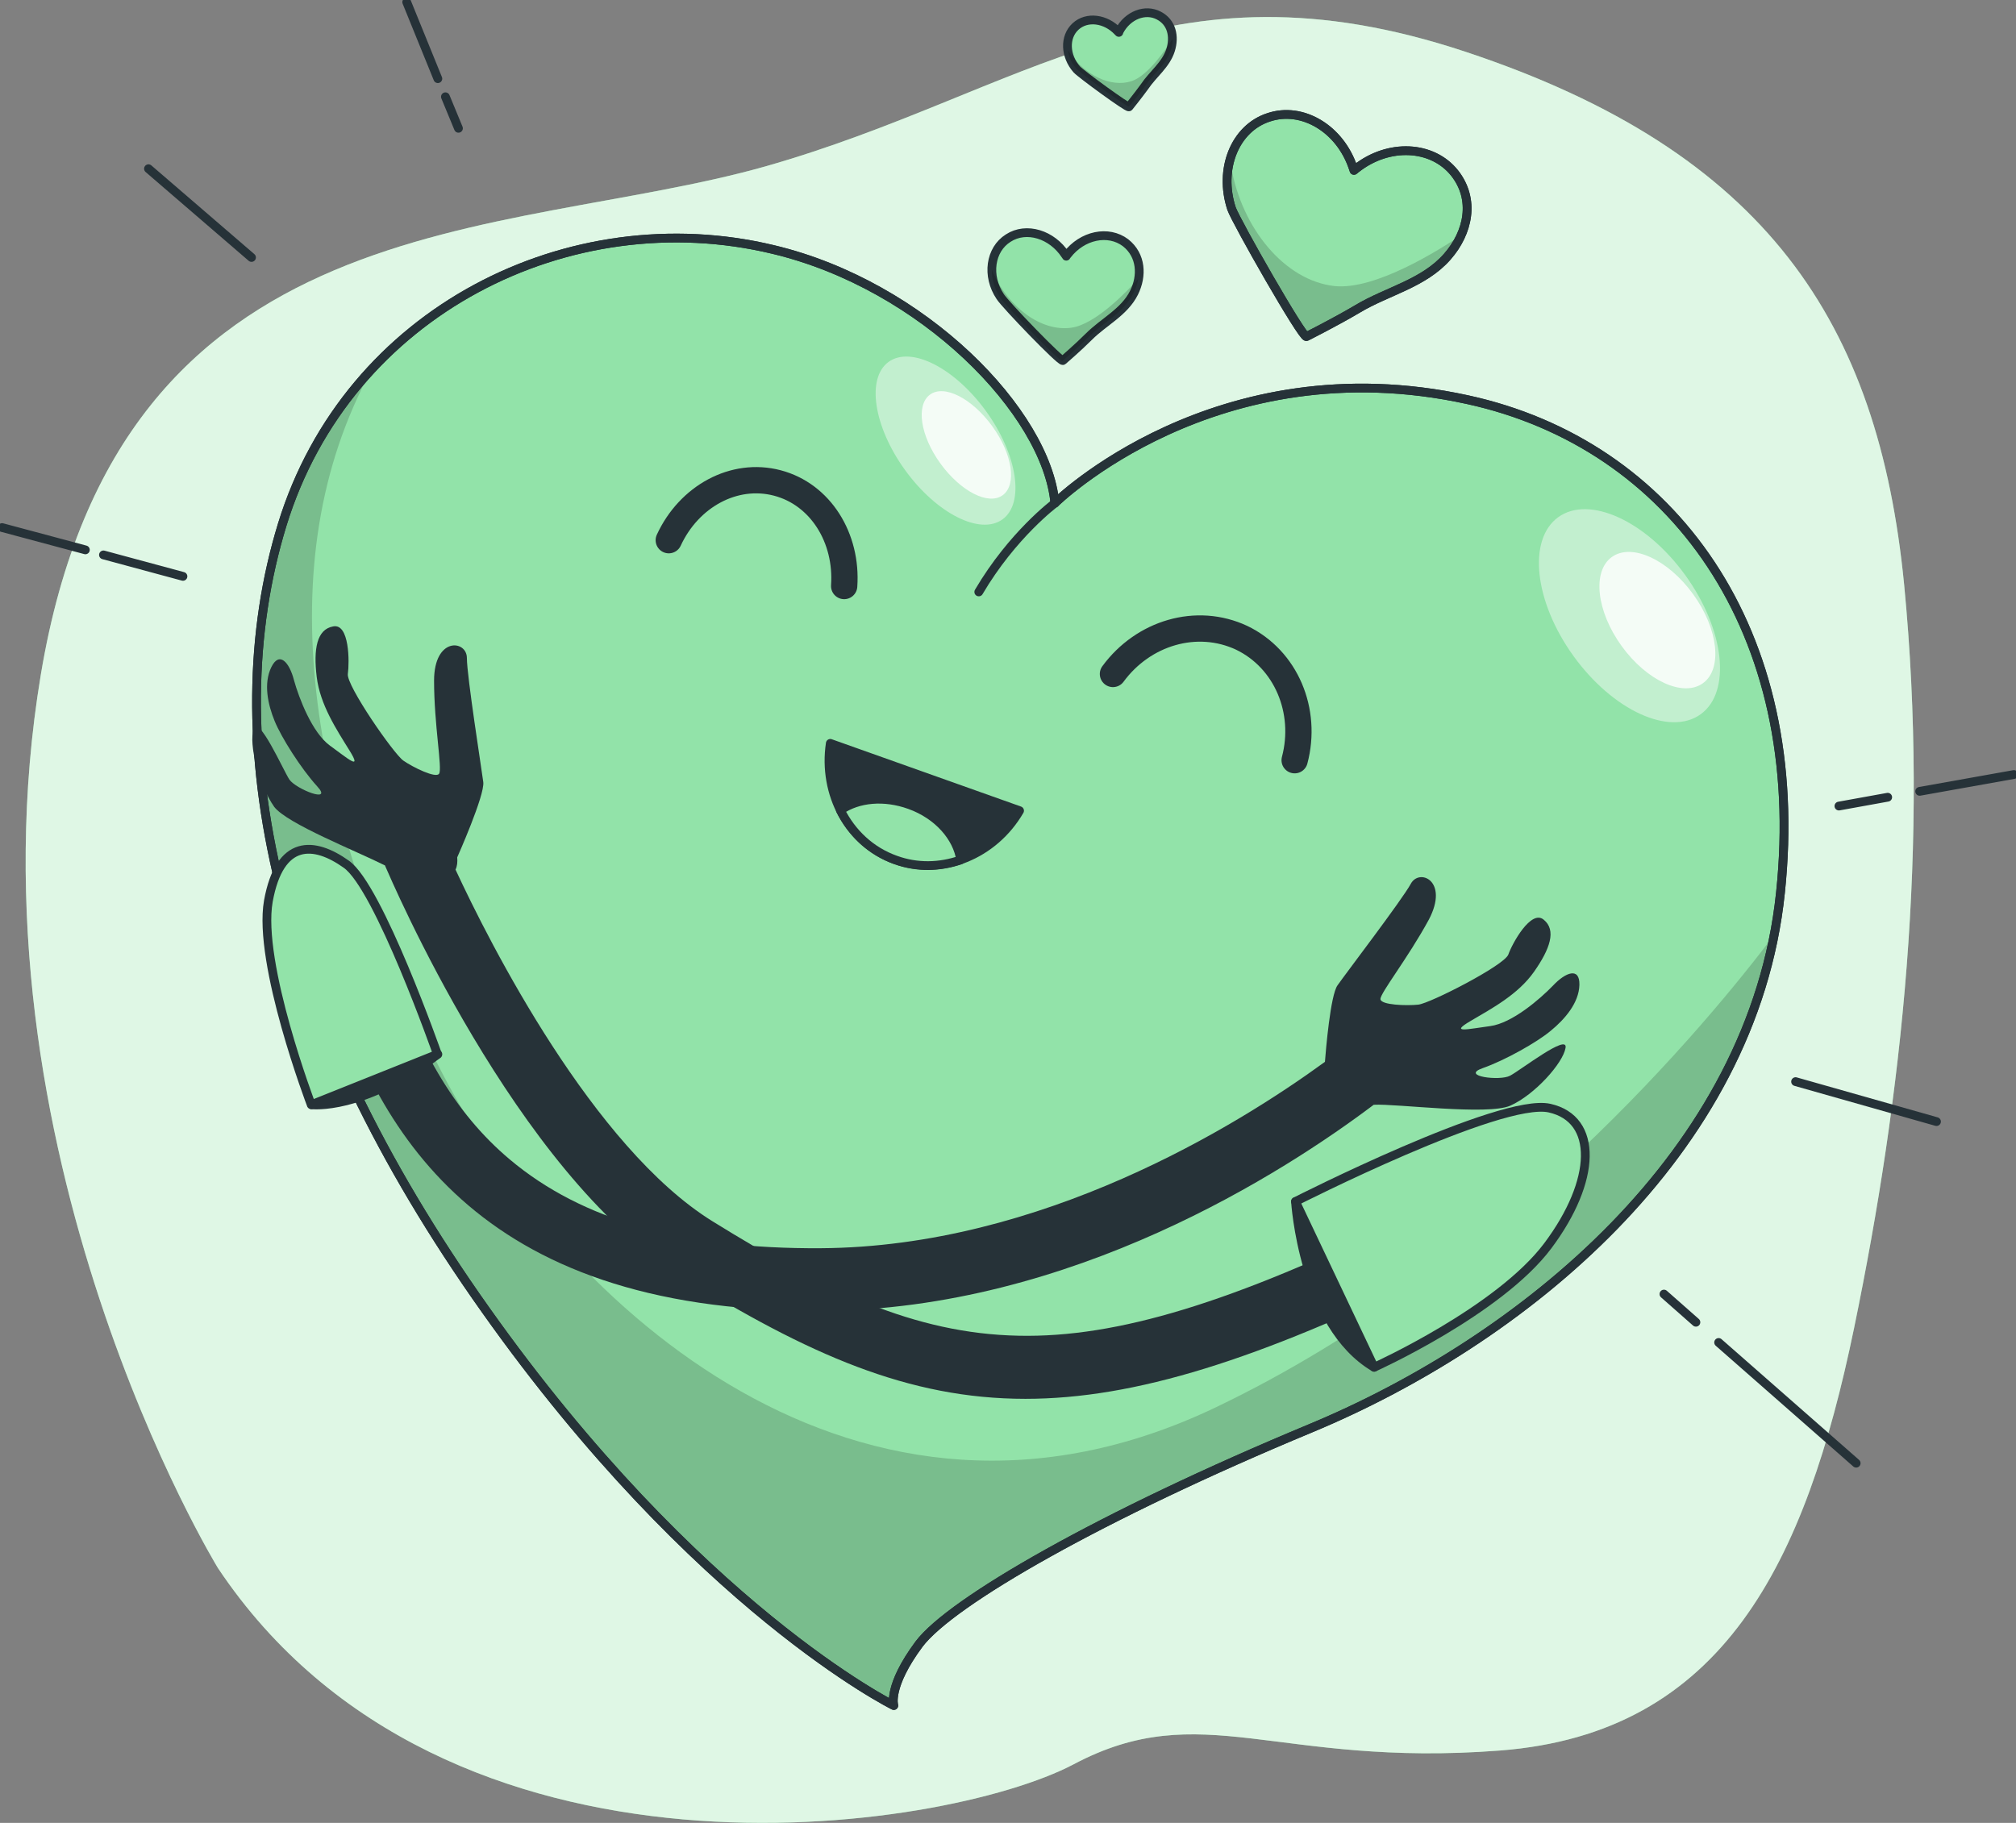
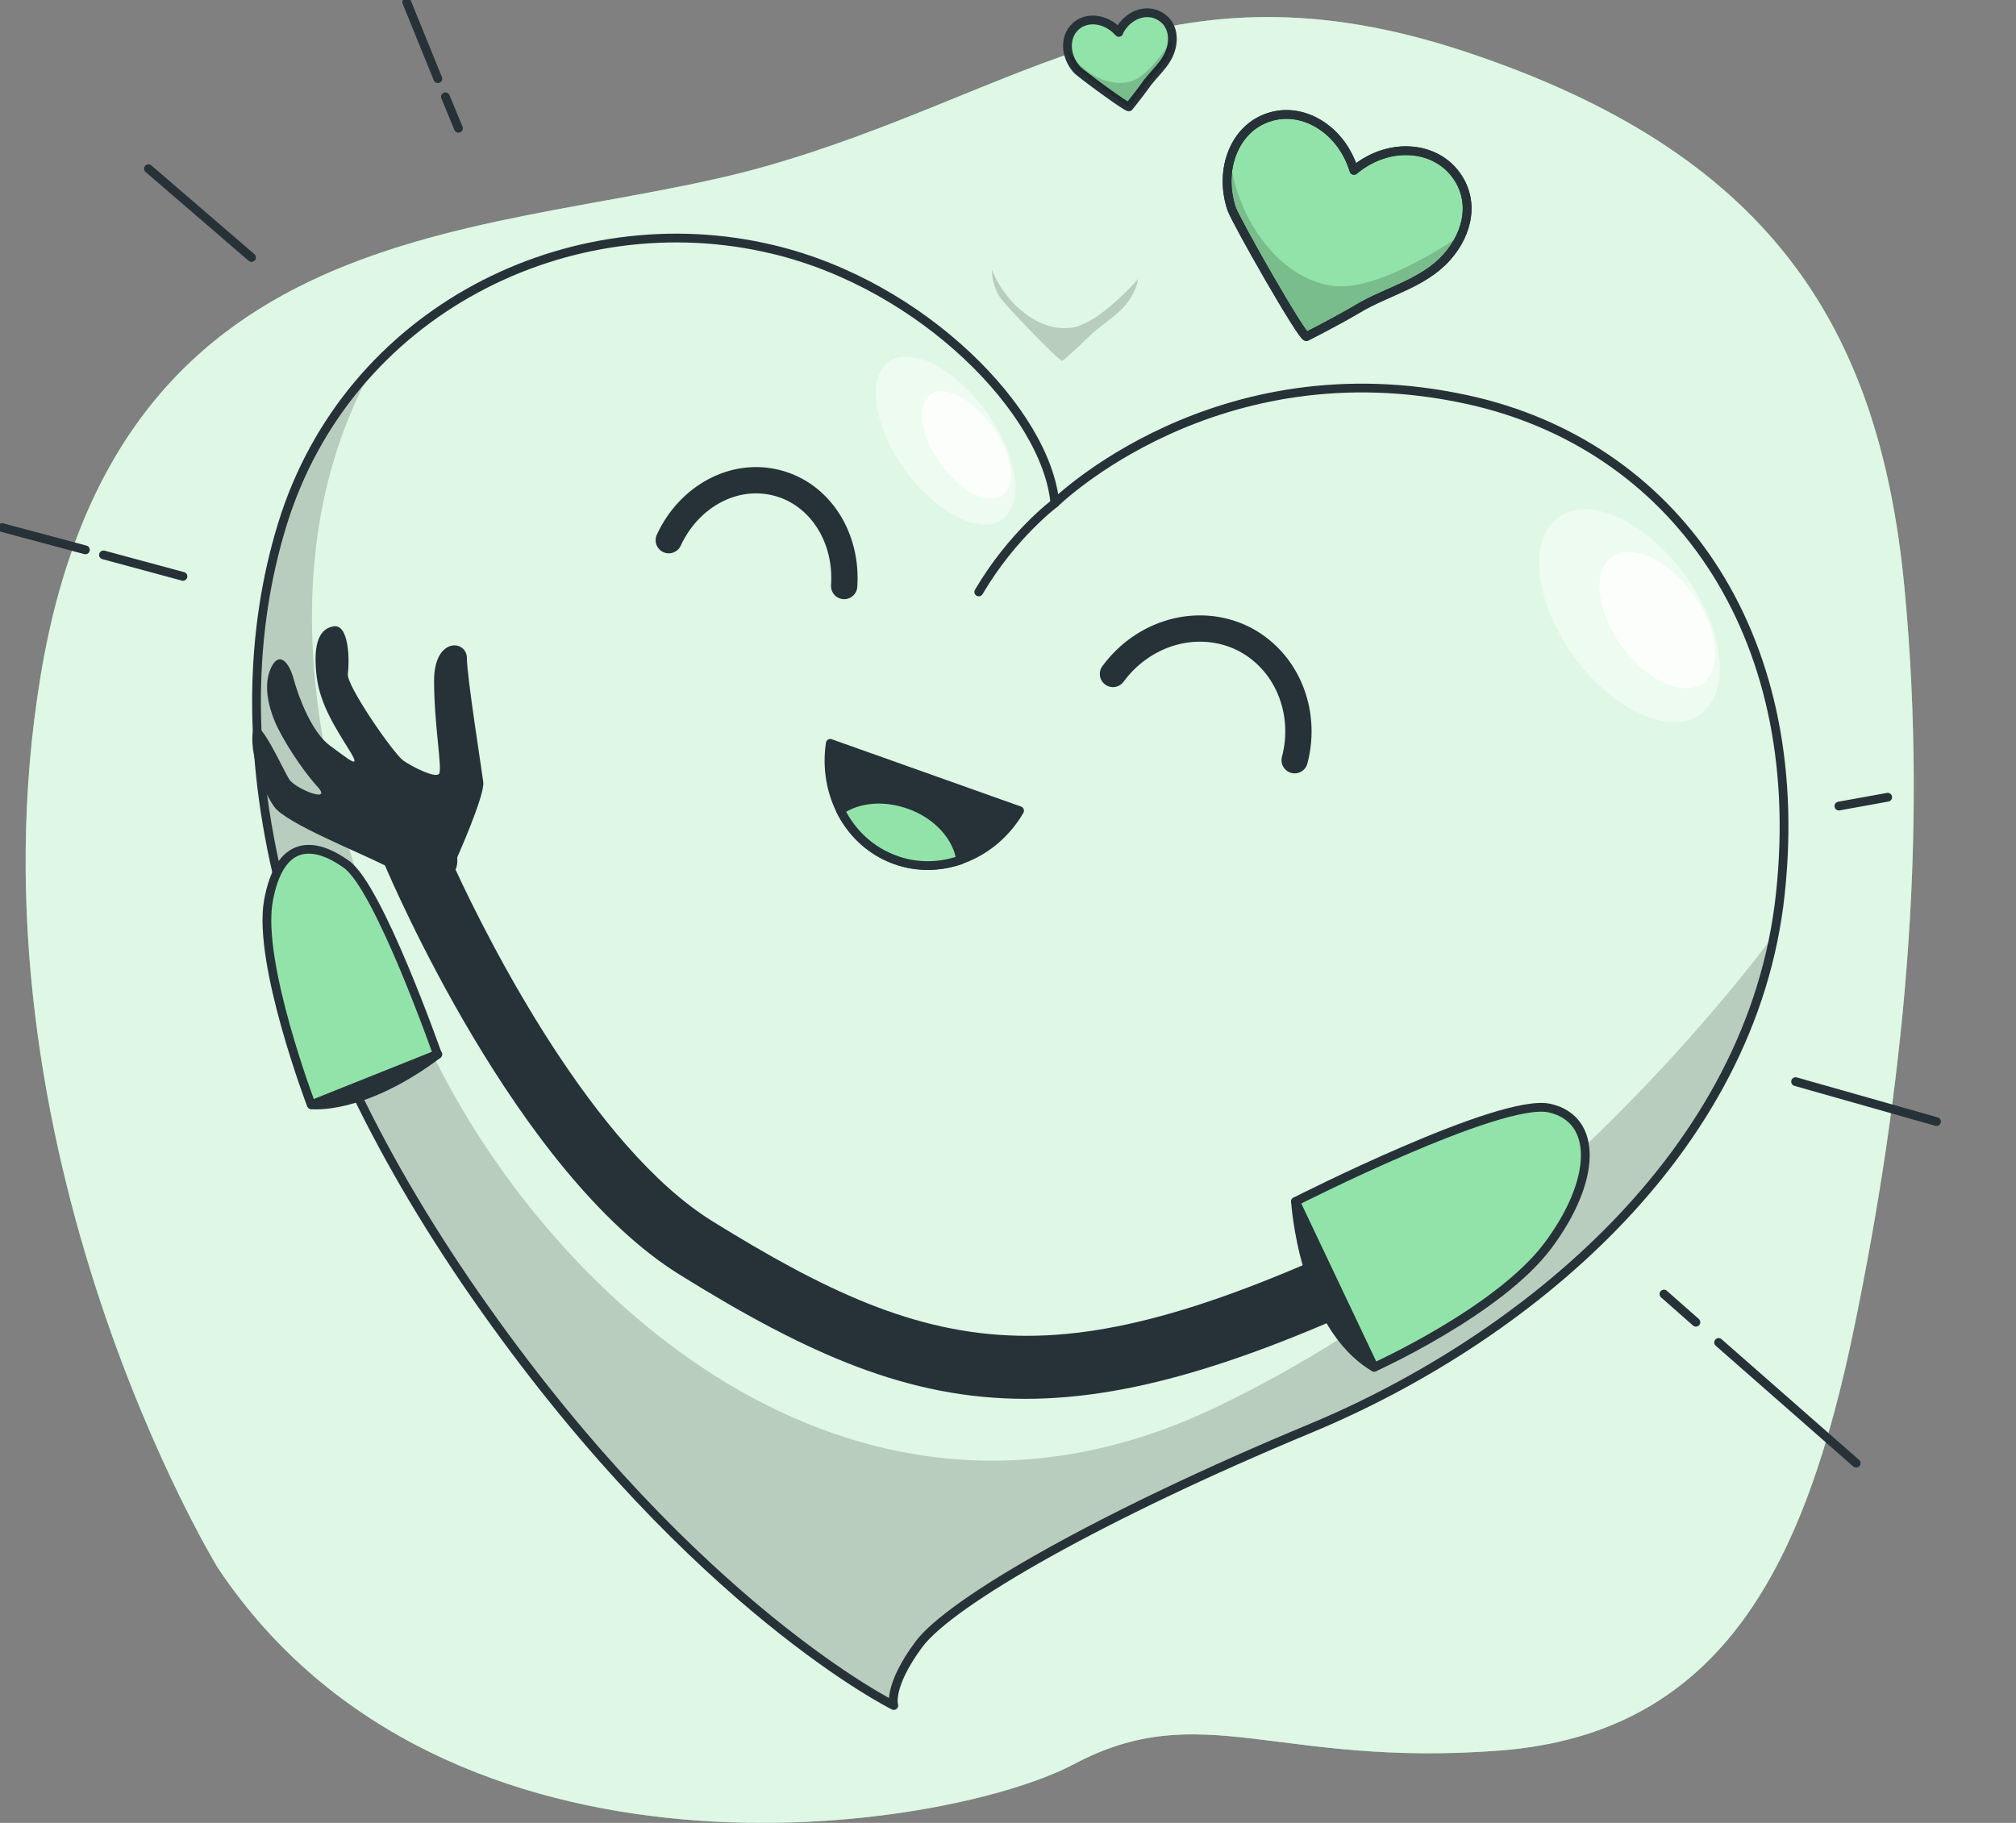
<svg xmlns="http://www.w3.org/2000/svg" width="230" height="208" viewBox="0 0 230 208" fill="none">
  <rect x="0" y="0" width="230" height="208" fill="#808080" stroke="none" />
  <g clip-path="url(#clip0_208_358)">
    <path d="M24.857 178.91C24.857 178.91 -4.367 131.194 4.654 76.998C13.676 22.802 57.44 27.41 87.239 19.009C116.991 10.561 132.779 -5.521 167.185 5.904C201.592 17.329 214.308 36.867 217.235 66.677C220.114 96.439 217.043 124.81 211.525 151.548C206.006 178.238 196.649 197.775 171.12 199.743C145.591 201.711 137.098 193.551 122.462 201.327C107.778 209.056 50.818 217.793 24.857 178.91Z" fill="#92E3A9" />
    <path opacity="0.7" d="M24.857 178.91C24.857 178.91 -4.367 131.194 4.654 76.998C13.676 22.802 57.44 27.41 87.239 19.009C116.991 10.561 132.779 -5.521 167.185 5.904C201.592 17.329 214.308 36.867 217.235 66.677C220.114 96.439 217.043 124.81 211.525 151.548C206.006 178.238 196.649 197.775 171.12 199.743C145.591 201.711 137.098 193.551 122.462 201.327C107.778 209.056 50.818 217.793 24.857 178.91Z" fill="white" />
    <path d="M144.728 13.393C148.567 12.097 152.886 14.689 154.373 19.153C154.421 19.249 154.421 19.345 154.469 19.441C154.565 19.393 154.613 19.297 154.709 19.249C158.404 16.321 163.395 16.561 165.938 19.729C168.338 22.753 167.522 26.546 165.122 29.282C162.435 32.354 158.26 33.218 154.901 35.234C152.31 36.77 149.047 38.403 149.047 38.403C148.615 38.595 141.081 25.393 140.505 23.809C139.018 19.297 140.889 14.641 144.728 13.393Z" fill="#92E3A9" stroke="#263238" stroke-miterlimit="10" stroke-linecap="round" stroke-linejoin="round" />
    <path opacity="0.17" d="M149.046 38.402C148.614 38.594 141.08 25.393 140.504 23.809C139.881 21.985 139.881 20.113 140.312 18.433C140.36 18.577 140.408 18.769 140.456 19.009C141.656 26.017 146.551 32.018 152.261 32.642C156.916 33.122 164.21 28.513 166.705 26.833C166.321 27.697 165.793 28.513 165.122 29.282C162.434 32.354 158.259 33.218 154.9 35.234C152.309 36.77 149.046 38.402 149.046 38.402Z" fill="black" />
-     <path d="M115.025 27.17C117.088 25.826 120.015 26.738 121.551 29.09C121.599 29.138 121.599 29.186 121.647 29.234C121.695 29.186 121.695 29.138 121.743 29.09C123.47 26.834 126.445 26.21 128.413 27.698C130.236 29.138 130.332 31.49 129.373 33.41C128.269 35.619 125.918 36.723 124.238 38.403C122.942 39.699 121.263 41.139 121.263 41.139C121.023 41.331 114.641 34.707 114.113 33.843C112.529 31.49 112.961 28.466 115.025 27.17Z" fill="#92E3A9" stroke="#263238" stroke-miterlimit="10" stroke-linecap="round" stroke-linejoin="round" />
    <path opacity="0.17" d="M121.214 41.187C120.974 41.379 114.592 34.755 114.064 33.891C113.44 32.883 113.152 31.827 113.152 30.77C113.2 30.866 113.248 30.962 113.296 31.107C115.072 35.091 118.815 37.875 122.222 37.395C125.005 37.011 128.604 33.219 129.852 31.827C129.756 32.403 129.564 32.979 129.276 33.507C128.172 35.715 125.821 36.819 124.141 38.499C122.893 39.747 121.214 41.187 121.214 41.187Z" fill="black" />
    <path d="M122.703 3.024C123.999 1.824 126.158 2.112 127.55 3.6C127.598 3.648 127.598 3.648 127.646 3.696C127.646 3.648 127.694 3.6 127.694 3.552C128.653 1.728 130.669 0.96 132.204 1.776C133.692 2.544 134.028 4.176 133.548 5.712C133.02 7.393 131.533 8.449 130.573 9.889C129.805 10.945 128.797 12.193 128.797 12.193C128.653 12.337 123.327 8.449 122.847 7.921C121.503 6.384 121.407 4.224 122.703 3.024Z" fill="#92E3A9" stroke="#263238" stroke-miterlimit="10" stroke-linecap="round" stroke-linejoin="round" />
    <path opacity="0.17" d="M128.797 12.145C128.653 12.289 123.326 8.4 122.846 7.872C122.27 7.248 121.934 6.528 121.838 5.76C121.886 5.808 121.934 5.904 121.982 5.952C123.71 8.544 126.733 10.032 129.084 9.264C131.004 8.64 133.067 5.52 133.787 4.416C133.787 4.848 133.739 5.232 133.595 5.664C133.067 7.344 131.58 8.4 130.62 9.84C129.852 10.944 128.797 12.145 128.797 12.145Z" fill="black" />
    <path d="M144.728 13.393C148.567 12.097 152.886 14.689 154.373 19.153C154.421 19.249 154.421 19.345 154.469 19.441C154.565 19.393 154.613 19.297 154.709 19.249C158.404 16.321 163.395 16.561 165.938 19.729C168.338 22.753 167.522 26.546 165.122 29.282C162.435 32.354 158.26 33.218 154.901 35.234C152.31 36.77 149.047 38.403 149.047 38.403C148.615 38.595 141.081 25.393 140.505 23.809C139.018 19.297 140.889 14.641 144.728 13.393Z" stroke="#263238" stroke-miterlimit="10" stroke-linecap="round" stroke-linejoin="round" />
-     <path d="M120.351 57.413C120.351 57.413 138.682 39.316 167.426 45.604C190.748 50.692 206.295 71.91 203.128 101.864C200.009 131.819 173.425 153.036 149.527 162.973C125.63 172.91 108.499 182.75 104.852 187.599C101.253 192.447 101.972 194.607 101.972 194.607C101.972 194.607 79.515 183.519 55.377 149.436C31.24 115.401 24.714 84.247 32.2 59.861C39.686 35.475 65.023 22.898 88.2 28.467C105.331 32.547 119.392 47.044 120.351 57.413Z" fill="#92E3A9" stroke="#263238" stroke-miterlimit="10" stroke-linecap="round" stroke-linejoin="round" />
    <path d="M120.352 57.413C120.352 57.413 115.505 61.013 111.666 67.542" stroke="#263238" stroke-miterlimit="10" stroke-linecap="round" stroke-linejoin="round" />
    <path opacity="0.17" d="M55.426 149.388C31.289 115.353 24.762 84.199 32.248 59.813C34.312 53.092 37.767 47.236 42.134 42.483C41.702 43.395 41.27 44.355 40.79 45.364C30.281 68.117 36.807 96.344 50.531 122.602C64.255 148.86 97.99 180.062 138.731 160.572C171.698 144.779 194.827 116.745 202.457 106.616C197.179 134.026 172.177 153.564 149.576 162.925C125.678 172.813 108.547 182.702 104.9 187.551C101.301 192.399 102.021 194.559 102.021 194.559C102.021 194.559 79.563 183.422 55.426 149.388Z" fill="black" />
    <path d="M120.351 57.413C120.351 57.413 138.682 39.316 167.426 45.604C190.748 50.692 206.295 71.91 203.128 101.864C200.009 131.819 173.425 153.036 149.527 162.973C125.63 172.91 108.499 182.75 104.852 187.599C101.253 192.447 101.972 194.607 101.972 194.607C101.972 194.607 79.515 183.519 55.377 149.436C31.24 115.401 24.714 84.247 32.2 59.861C39.686 35.475 65.023 22.898 88.2 28.467C105.331 32.547 119.392 47.044 120.351 57.413Z" stroke="#263238" stroke-miterlimit="10" stroke-linecap="round" stroke-linejoin="round" />
    <path opacity="0.44" d="M103.248 53.623C99.661 48.66 98.825 43.139 101.381 41.29C103.937 39.442 108.916 41.967 112.503 46.93C116.09 51.893 116.926 57.414 114.37 59.263C111.815 61.111 106.835 58.587 103.248 53.623Z" fill="white" />
    <path opacity="0.81" d="M106.1 45.029C104.468 46.229 104.996 49.733 107.299 52.901C109.603 56.069 112.77 57.702 114.401 56.501C116.033 55.301 115.505 51.797 113.202 48.629C110.898 45.461 107.731 43.828 106.1 45.029Z" fill="white" />
    <path opacity="0.44" d="M179.524 74.868C175.036 68.659 174.254 61.56 177.776 59.013C181.298 56.465 187.791 59.434 192.279 65.643C196.766 71.852 197.549 78.951 194.027 81.498C190.504 84.046 184.011 81.077 179.524 74.868Z" fill="white" />
    <path opacity="0.81" d="M185.003 73.711C182.131 69.737 181.63 65.192 183.885 63.561C186.14 61.93 190.297 63.83 193.17 67.805C196.042 71.78 196.543 76.324 194.288 77.955C192.033 79.586 187.876 77.686 185.003 73.711Z" fill="white" />
    <path d="M94.726 84.822C93.863 90.583 96.838 96.199 102.164 98.119C107.491 99.991 113.393 97.543 116.32 92.503L94.726 84.822Z" fill="#263238" stroke="#263238" stroke-miterlimit="10" stroke-linecap="round" stroke-linejoin="round" />
    <path d="M102.164 98.12C99.332 97.112 97.173 95.047 95.877 92.455C97.893 91.063 100.868 90.775 103.795 91.831C107.01 92.983 109.218 95.527 109.602 98.12C107.25 98.936 104.659 99.032 102.164 98.12Z" fill="#92E3A9" stroke="#263238" stroke-miterlimit="10" stroke-linecap="round" stroke-linejoin="round" />
    <path d="M126.974 76.902C130.429 72.198 136.523 70.374 141.657 72.774C146.744 75.222 149.191 81.126 147.704 86.743" stroke="#263238" stroke-width="3" stroke-miterlimit="10" stroke-linecap="round" stroke-linejoin="round" />
    <path d="M76.299 61.637C78.603 56.644 83.737 53.812 88.68 55.108C93.622 56.404 96.693 61.397 96.309 66.869" stroke="#263238" stroke-width="3" stroke-miterlimit="10" stroke-linecap="round" stroke-linejoin="round" />
    <path d="M147.8 137.099C147.8 137.099 148.664 151.212 156.773 156.012L147.8 137.099Z" fill="#263238" stroke="#263238" stroke-miterlimit="10" stroke-linecap="round" stroke-linejoin="round" />
    <path d="M28.935 83.19C29.511 81.51 32.294 87.847 33.014 88.951C33.782 90.055 38.053 91.735 36.181 89.719C34.31 87.655 32.102 84.15 31.335 82.278C30.567 80.406 30.039 78.006 30.951 76.134C31.863 74.262 33.014 75.558 33.542 77.622C34.118 79.686 35.605 83.574 37.621 85.062C39.684 86.551 41.364 88.039 39.876 85.638C38.389 83.238 36.517 80.406 36.133 77.238C35.749 74.07 36.133 71.814 38.005 71.477C39.876 71.093 39.876 75.558 39.684 76.902C39.492 78.198 44.915 86.023 46.019 86.791C47.122 87.559 49.762 88.855 50.097 88.279C50.481 87.703 49.522 82.71 49.522 77.67C49.522 72.629 53.265 73.014 53.265 75.078C53.265 77.142 54.944 87.751 55.136 89.239C55.328 90.727 52.161 97.832 52.161 97.832C52.209 98.359 52.161 98.84 51.969 99.224C55.904 107.72 67.661 130.906 81.289 139.355C94.005 147.227 104.274 152.172 116.223 152.412C127.452 152.652 140.648 148.619 160.323 138.971C162.098 138.107 164.258 138.827 165.121 140.603C165.985 142.379 165.265 144.539 163.49 145.403C143.575 155.148 129.467 159.612 116.991 159.612C103.651 159.612 92.23 154.572 77.546 145.451C58.831 133.834 44.579 100.232 43.955 98.84C43.955 98.791 43.955 98.791 43.907 98.743C40.548 97.063 32.774 93.991 31.287 92.071C29.511 89.527 28.36 84.871 28.935 83.19Z" fill="#263238" />
    <path d="M147.799 137.098C147.799 137.098 171.217 125.193 176.783 126.441C182.35 127.689 182.158 134.698 176.591 142.139C171.025 149.579 156.773 156.012 156.773 156.012L147.799 137.098Z" fill="#92E3A9" stroke="#263238" stroke-miterlimit="10" stroke-linecap="round" stroke-linejoin="round" />
    <path d="M35.559 126.057C35.559 126.057 41.318 126.777 49.955 120.297L35.559 126.057Z" fill="#263238" stroke="#263238" stroke-miterlimit="10" stroke-linecap="round" stroke-linejoin="round" />
-     <path d="M39.638 106.088C41.557 105.512 43.524 106.616 44.1 108.488C47.411 119.433 51.874 127.018 58.16 132.298C66.366 139.211 77.979 142.523 93.623 142.427C118.767 142.283 141.081 128.506 151.158 121.161C151.254 119.913 151.782 113.529 152.598 112.425C153.462 111.177 159.988 102.632 160.948 100.856C161.907 99.032 165.362 100.472 163.011 104.936C160.612 109.352 157.445 113.337 157.493 114.009C157.541 114.681 160.468 114.777 161.811 114.633C163.155 114.489 171.601 110.168 172.081 108.92C172.513 107.672 174.672 103.736 176.112 104.936C177.599 106.136 176.831 108.296 175.008 110.889C173.184 113.481 170.209 115.065 167.762 116.505C165.315 117.945 167.474 117.417 170.017 117.081C172.513 116.745 175.68 114.009 177.167 112.473C178.607 110.937 180.238 110.313 180.19 112.377C180.142 114.441 178.511 116.313 176.927 117.609C175.392 118.905 171.745 120.969 169.153 121.881C166.562 122.793 171.121 123.37 172.273 122.745C173.472 122.121 178.943 117.849 178.607 119.577C178.319 121.305 175.104 124.906 172.321 126.154C169.777 127.306 159.268 125.914 156.725 126.058C146.6 133.69 122.27 149.436 93.766 149.58C93.575 149.58 93.335 149.58 93.143 149.58C54.129 149.58 42.805 128.698 37.334 110.505C36.662 108.68 37.718 106.664 39.638 106.088Z" fill="#263238" />
    <path d="M49.906 120.297C49.906 120.297 43.188 101.144 39.493 98.6C35.846 96.007 31.911 95.671 30.616 102.824C29.368 109.928 35.51 126.058 35.51 126.058L49.906 120.297Z" fill="#92E3A9" stroke="#263238" stroke-miterlimit="10" stroke-linecap="round" stroke-linejoin="round" />
    <path d="M50.817 11.041L52.305 14.641" stroke="#263238" stroke-miterlimit="10" stroke-linecap="round" stroke-linejoin="round" />
    <path d="M46.402 0.24L49.953 8.977" stroke="#263238" stroke-miterlimit="10" stroke-linecap="round" stroke-linejoin="round" />
    <path d="M16.939 19.25L28.695 29.379" stroke="#263238" stroke-miterlimit="10" stroke-linecap="round" stroke-linejoin="round" />
    <path d="M11.804 63.317L20.873 65.766" stroke="#263238" stroke-miterlimit="10" stroke-linecap="round" stroke-linejoin="round" />
    <path d="M0.239 60.197L9.74 62.742" stroke="#263238" stroke-miterlimit="10" stroke-linecap="round" stroke-linejoin="round" />
    <path d="M215.363 90.967L209.797 91.975" stroke="#263238" stroke-miterlimit="10" stroke-linecap="round" stroke-linejoin="round" />
-     <path d="M229.76 88.375L219.011 90.295" stroke="#263238" stroke-miterlimit="10" stroke-linecap="round" stroke-linejoin="round" />
    <path d="M204.854 123.418L220.93 127.978" stroke="#263238" stroke-miterlimit="10" stroke-linecap="round" stroke-linejoin="round" />
    <path d="M196.074 153.18L211.766 166.957" stroke="#263238" stroke-miterlimit="10" stroke-linecap="round" stroke-linejoin="round" />
    <path d="M189.835 147.659L193.482 150.875" stroke="#263238" stroke-miterlimit="10" stroke-linecap="round" stroke-linejoin="round" />
  </g>
  <defs>
    <clipPath id="clip0_208_358">
      <rect width="230" height="208" fill="white" transform="matrix(-1 0 0 1 230 0)" />
    </clipPath>
  </defs>
</svg>